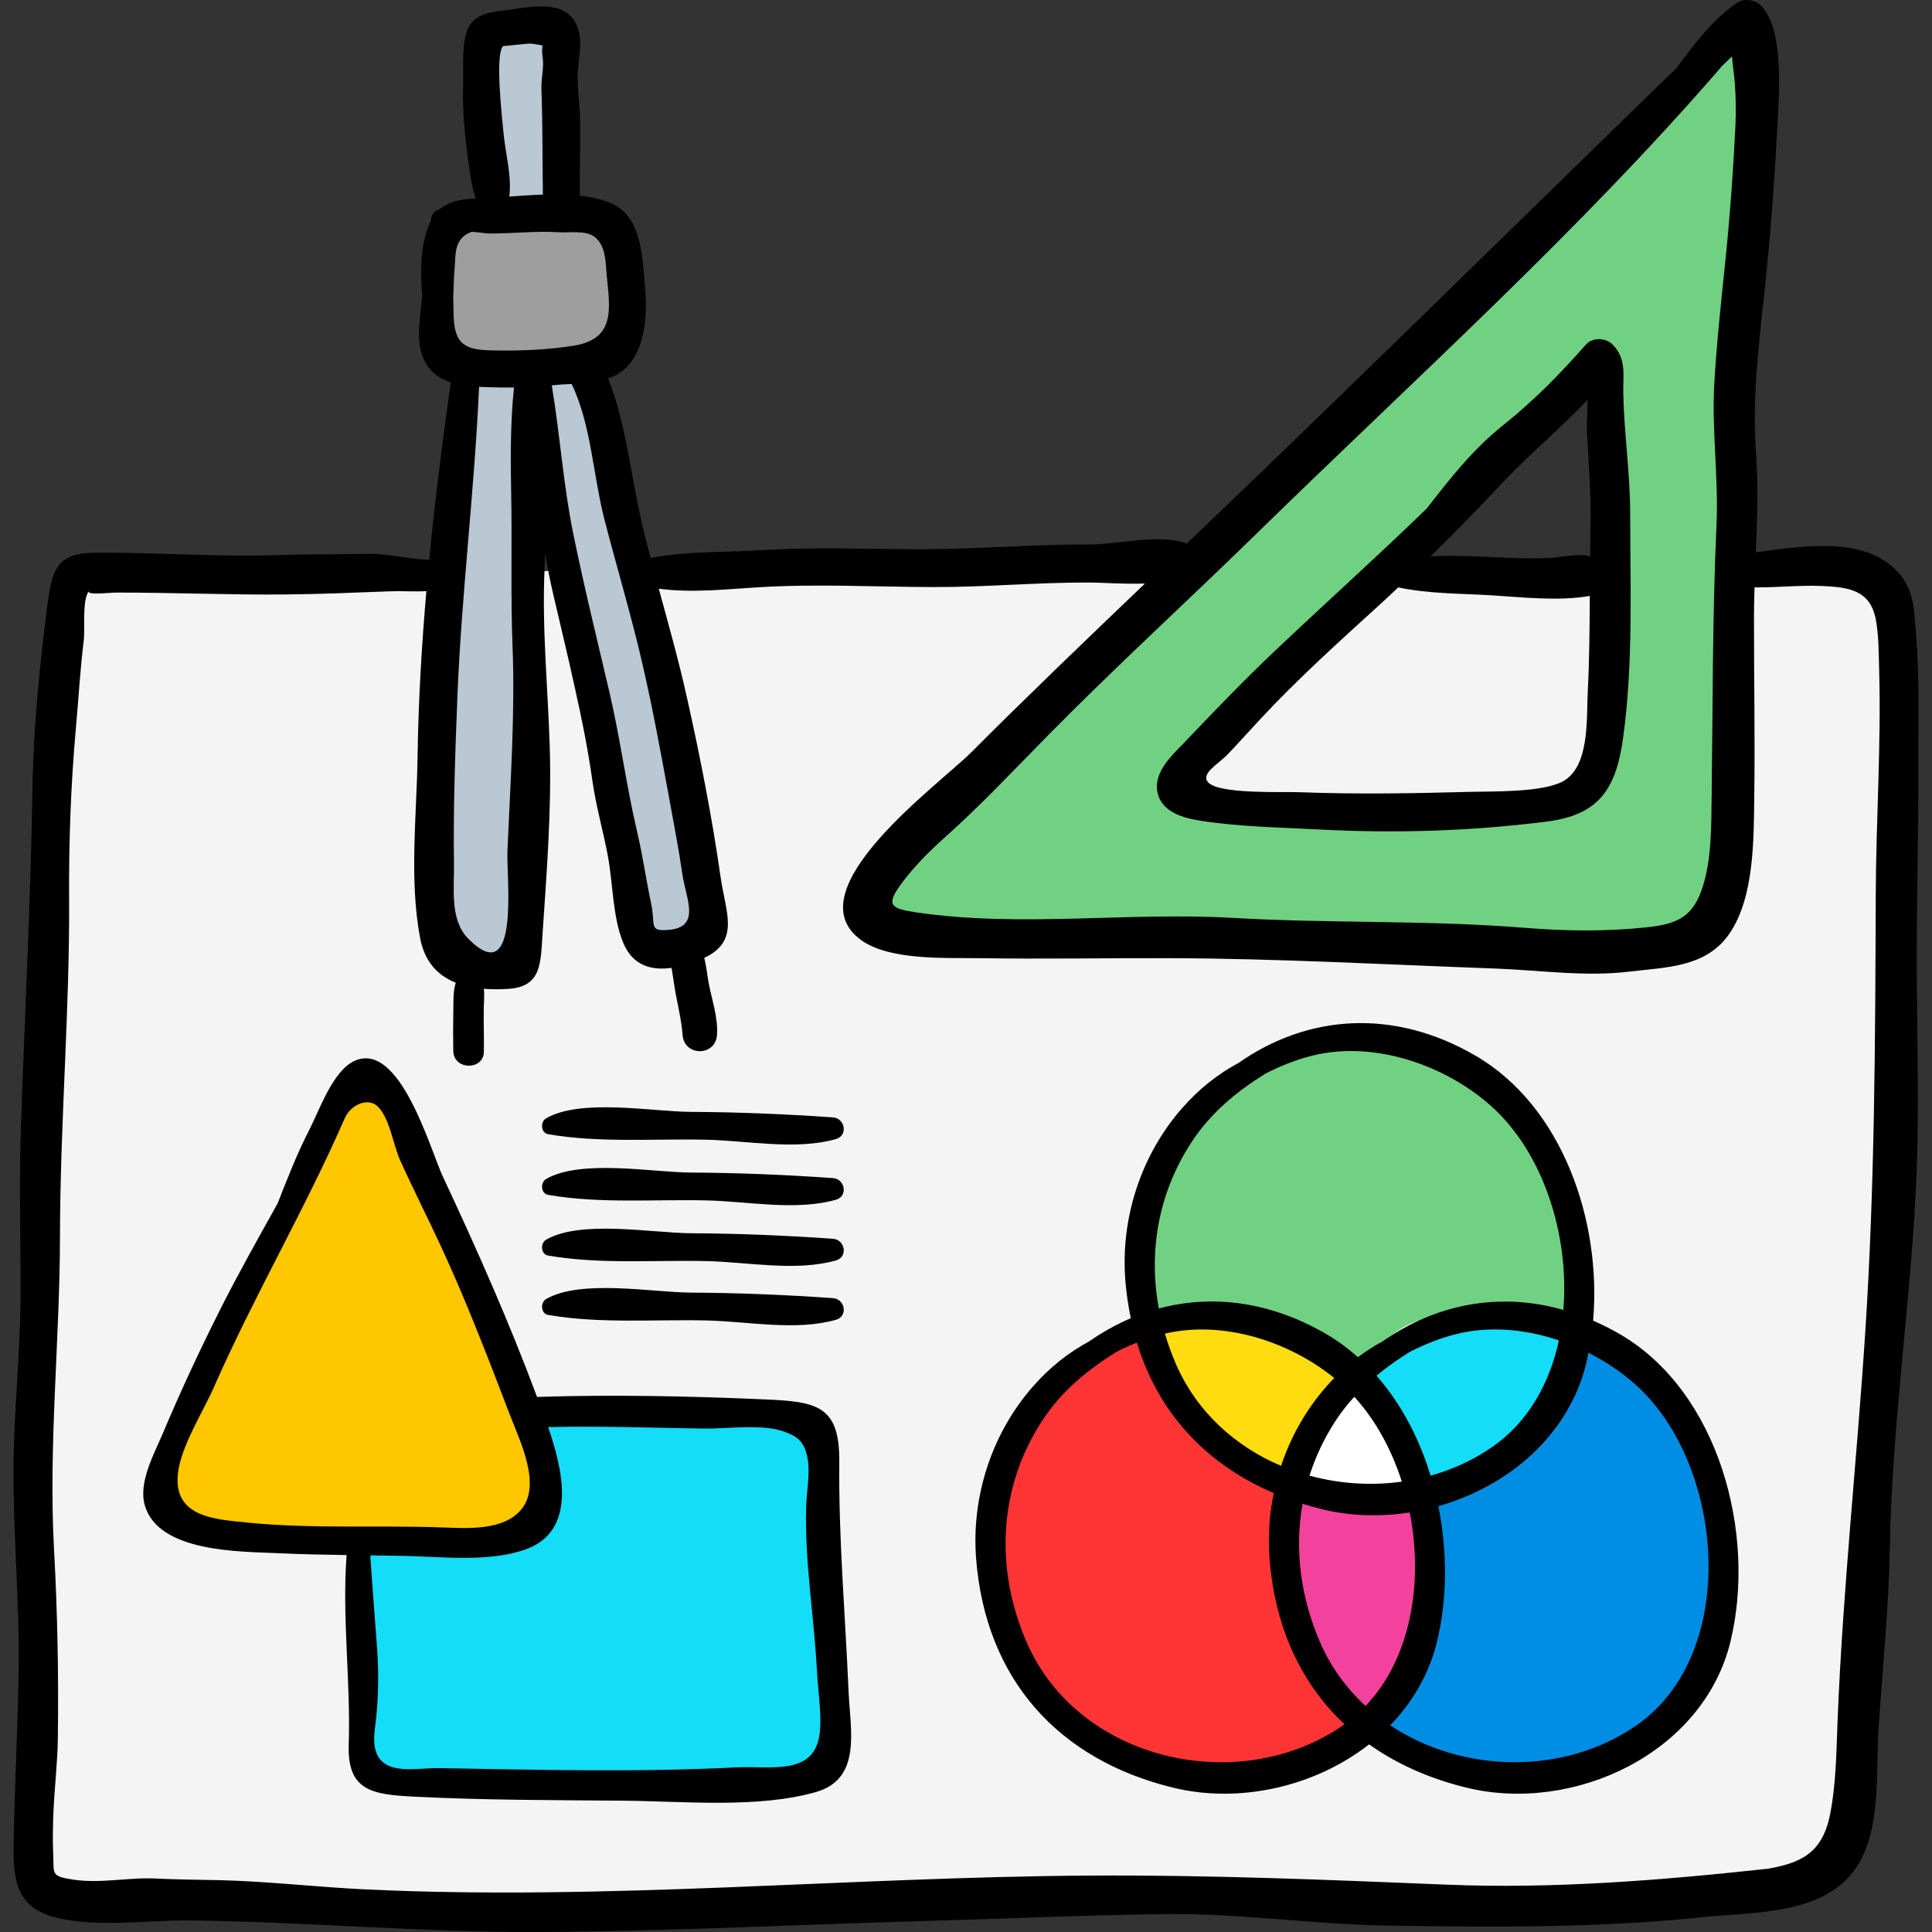
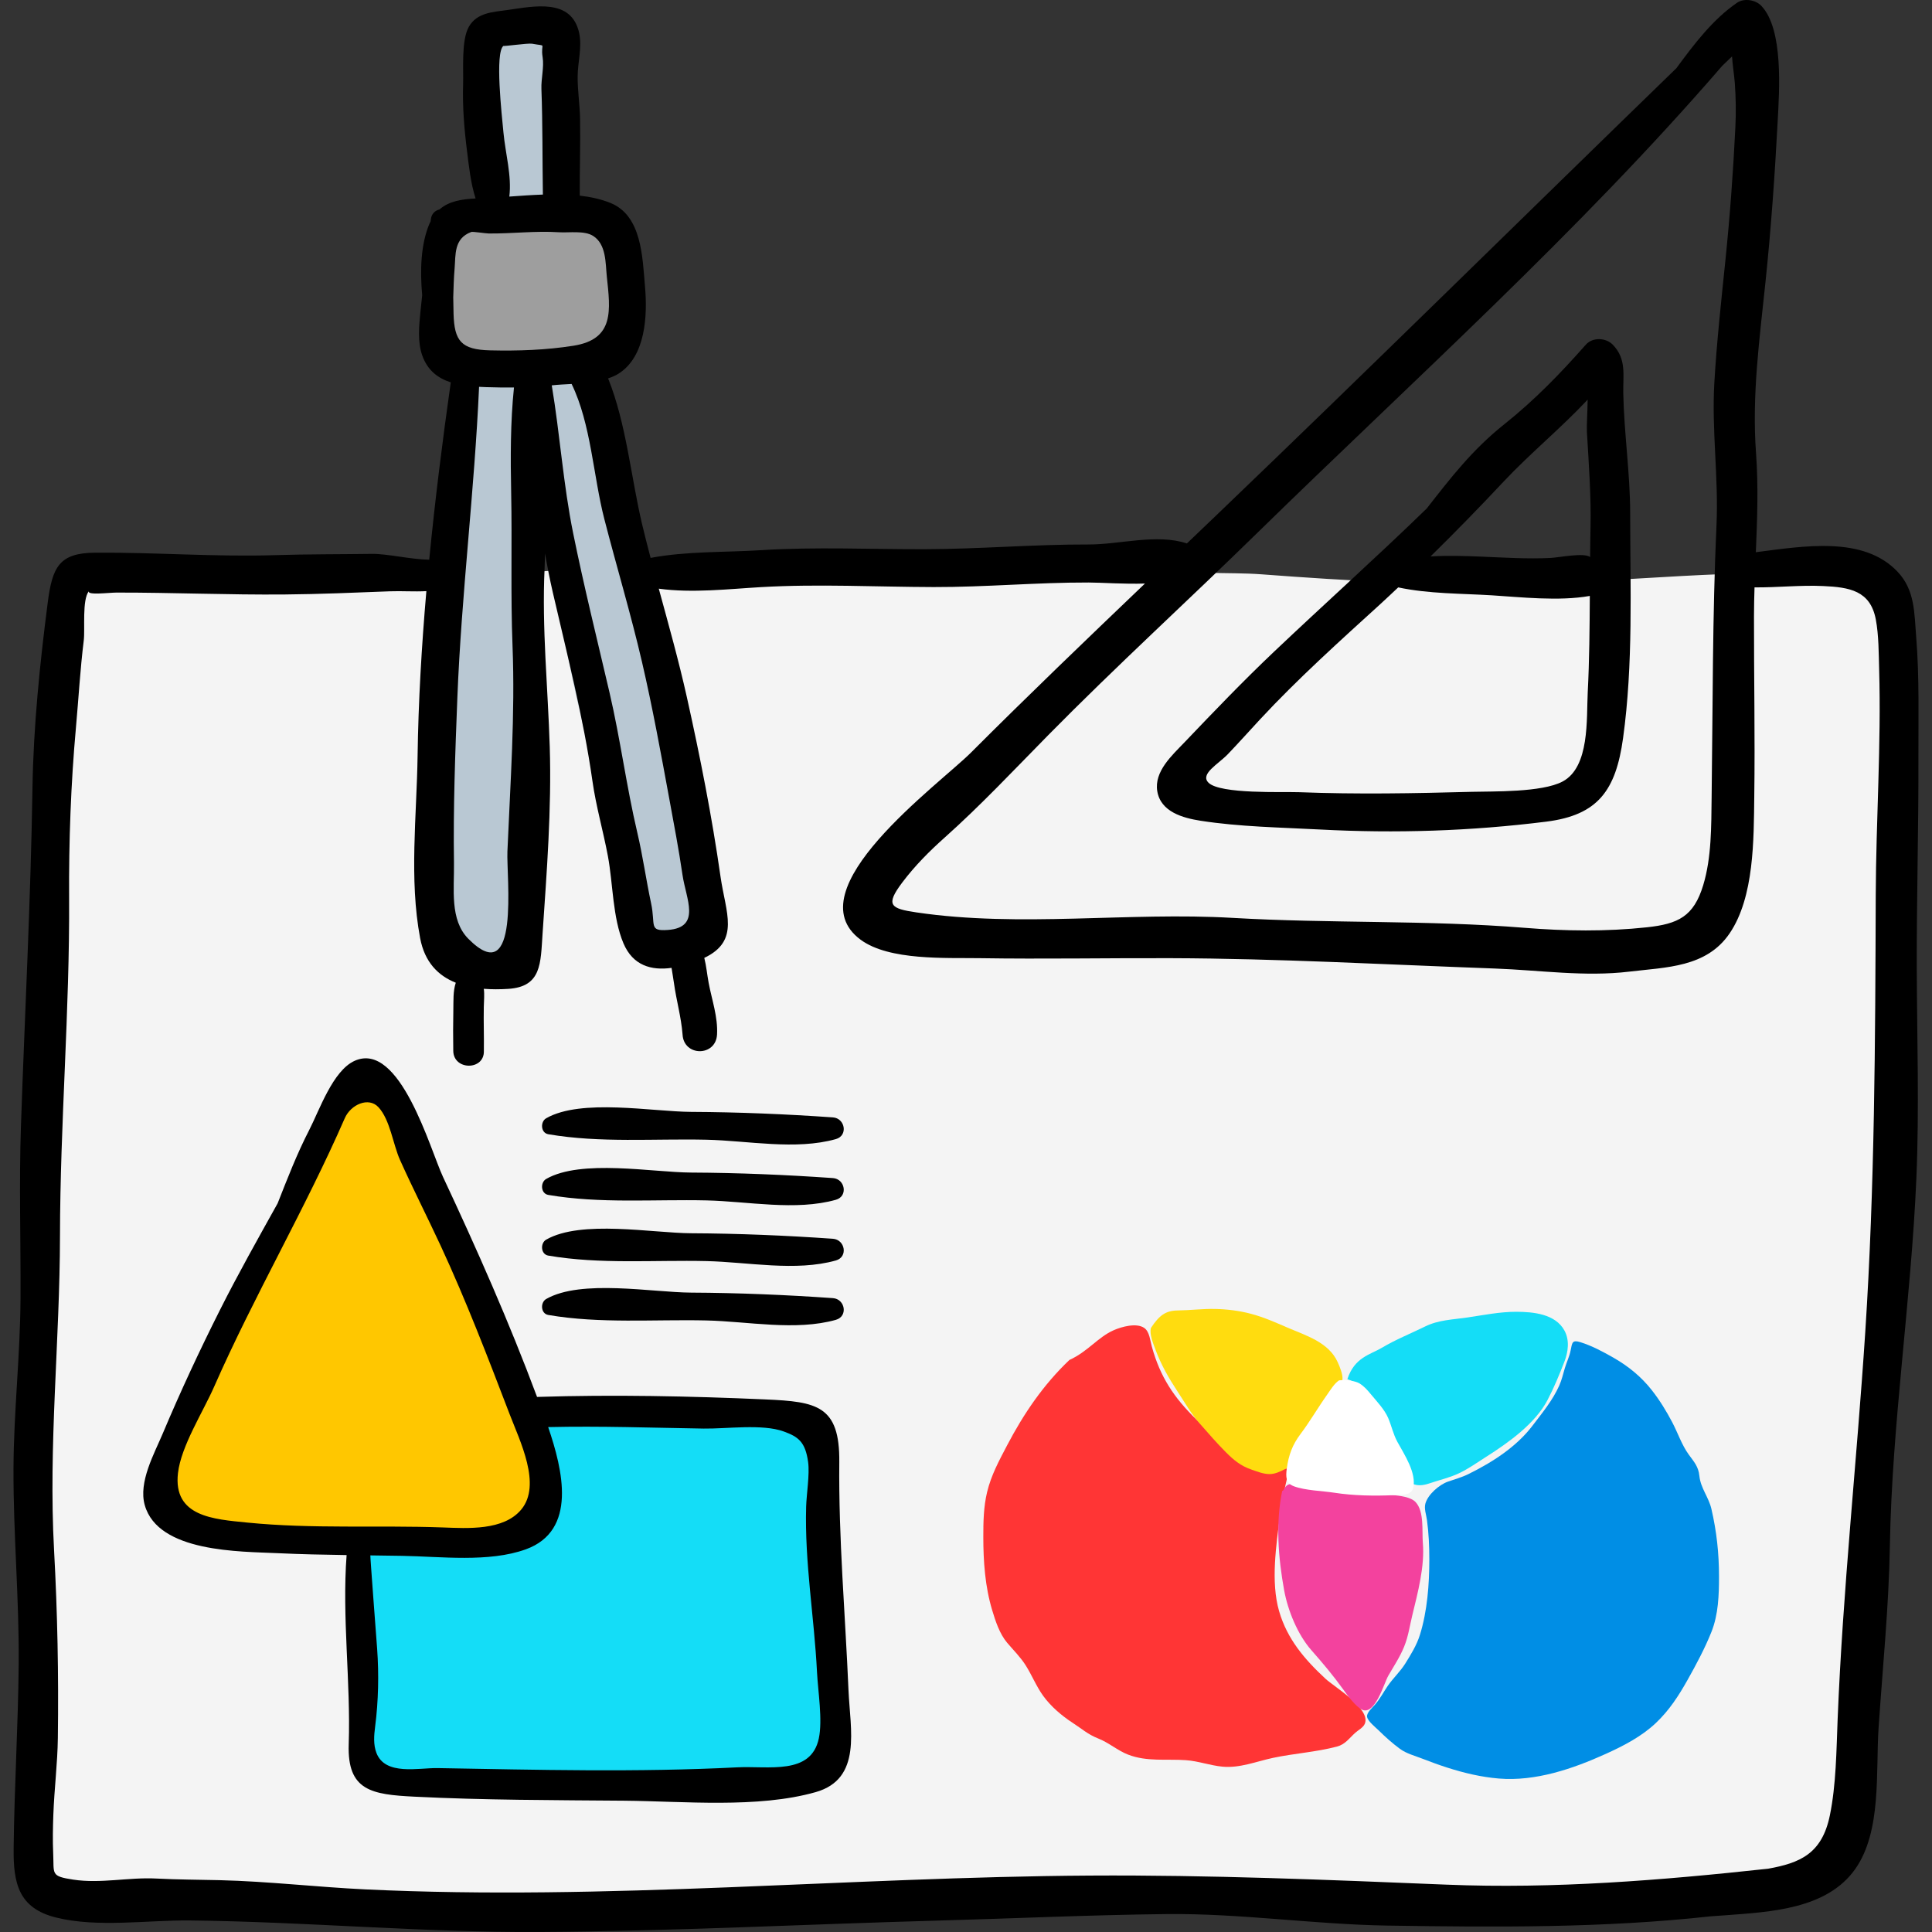
<svg xmlns="http://www.w3.org/2000/svg" version="1.1" id="Capa_1" x="0px" y="0px" viewBox="0 0 511.998 511.998" style="enable-background:new 0 0 511.998 511.998;" xml:space="preserve">
  <rect x="0" y="0" width="511.998" height="511.998" fill="#333333" stroke="none" />
  <path style="fill:#F4F4F4;" d="M19.085,153.557c-5.114,12.889-2.168,34.21-2.402,47.841c-0.322,18.767-2.552,37.331-3.588,56.062  c-1.639,29.619-2.417,58.824-2.417,88.538c0,30.372-0.021,60.683,0,91.031c0.009,12.624,0,25.247,0,37.871  c0,5.637-1.377,13.107,0.005,18.429c2.356,9.073,17.665,9.059,24.927,9.43c14.508,0.742,28.934,0.314,43.281,1.63  c11.662,1.07,23.239,0.987,34.971,1.053c30.427,0.173,60.914,2.118,91.336,0.495c26.459-1.412,52.848-4.575,79.334-5.316  c29.059-0.813,58.359,1.059,87.398,1.966c27.77,0.867,54.172,3.426,81.874-0.583c9.305-1.347,24.051-0.525,31.533-7.352  c7.399-6.751,5.322-23.933,6.351-33.303c2.128-19.383,0.752-38.97,1.67-58.418c1.046-22.151,1.791-43.942,5.067-65.916  c1.316-8.826,2.546-17.5,3.322-26.441c1.467-16.894,2.085-32.91,1.947-50.007c-0.113-13.99-0.613-27.966-0.596-41.985  c0.016-13.101,0.333-26.36-1.069-39.351c-1.161-10.761,0.054-25.899-14.181-26.875c-27.44-1.879-56.73,1.853-84.41,2.386  c-23.419,0.451-45.852-0.786-68.963-2.533c-9.525-0.72-18.834,0.389-28.138-2.301c-9.828-2.842-19.502-2.912-30.039-2.779  c-23.176,0.292-46.275,2.388-69.422,3.375c-17.982,0.767-35.944-0.536-53.876,0.346c-16.261,0.799-32.457,2.614-48.695,3.257  c-13.155,0.521-26.146-1.75-39.361-1.75C50.608,152.356,33.584,148.251,19.085,153.557z" />
  <path style="fill:#9E9E9E;" d="M118.169,61.078c0.97,13.148-9.488,31.117,6.751,36.031c10.177,3.079,23.661,4.644,33.783,1.252  c9.132-3.06,8.046-13.76,7.52-22.871c-0.534-9.269,0.177-19.545-10.362-20.417C148.368,54.452,120.269,51.095,118.169,61.078z" />
  <g>
    <path style="fill:#B9C8D3;" d="M127.777,11.236c-0.036,14.151-2.549,30.276,1.906,43.733c6.696,1.044,17.192,4.888,19.736-3.459   c4.046-13.277-0.026-31.704-0.715-45.587C141.46,5.306,129.111,4.381,127.777,11.236z" />
    <path style="fill:#B9C8D3;" d="M124.174,98.91c0.318,5.247-1.459,10.933-1.949,16.2c-0.749,8.043-0.811,15.992-1.187,24.065   c-0.589,12.635-1.391,25.225-2.291,37.799c-1.503,20.988-4.123,41.841-4.181,62.934c-0.03,11.063,3.742,22.037,17.715,18.795   c5.927-1.375,5.03-10.268,5.104-16.42c0.165-13.688,1.196-27.12,1.801-40.716c0.981-22.024-0.988-48.582,5.436-69.417   c3.033,41.373,15.214,82.128,27.128,121.629c3.857-2.417,15.922-2.709,17.855-6.222c1.806-3.283-3.534-16.542-4.212-19.72   c-2.661-12.478-4.236-25.685-8.374-37.784c-6.556-19.169-9.337-38.697-14.914-58.118c-3.149-10.967-7.036-22.805-7.395-34.15   C145.88,97.195,132.485,100.771,124.174,98.91z" />
  </g>
-   <path style="fill:#71D182;" d="M381.793,86.9c-8.201,15.275-27.534,28.532-40.209,40.194  c-14.675,13.502-28.884,27.727-43.231,41.598c-8.967,8.669-17.057,18.169-26.35,26.447c-9.232,8.224-19.433,15.334-28.086,24.209  c-2.936,3.011-15.557,16.656-13.538,21.922c0.71,1.851,8.831,5.231,10.749,5.846c6.066,1.944,14.186,1.679,20.479,1.354  c6.194-0.32,11.483,2.461,17.802,2.568c7.198,0.122,14.298-1.461,21.452-1.982c16.54-1.203,31.989-1.69,48.504-0.618  c25.204,1.636,51.375,5.347,76.502,5.269c7.801-0.024,16.111-1.267,23.083-5.135c7.888-4.377,8.749-13.848,9.854-22.434  c1.174-9.124,2.155-18.404-9.112-19.18c-15.095-1.04-29.258,2.986-44.182,5c-18.755,2.531-38.409,4.19-57.356,3.483  c-8.556-0.319-19.889-0.46-28.131-3.001c-11.574-3.569-4.832-11.483,0.67-17.003c8.946-8.974,18.145-17.678,27.475-26.252  c14.875-13.669,31.087-26.562,42.902-43.139c5.907-8.288,8.952-15.54,17.401-21.973c4.643-3.535,13.56-9.433,16.706-1.032  c2.013,5.377,0.455,14.028,0.455,19.731c0,7.006,0.29,14.094-0.051,21.086c-0.662,13.564,0.165,27.225,0.051,40.926  c-0.097,11.649-3.792,45.896,16.811,43.152c20.008-2.664,16.065-43.615,16.784-57.006c1.066-19.846,3.388-39.126,2.404-58.976  c-0.813-16.401,0.156-34.44,1.526-50.829c0.73-8.732,1.84-17.129,2.108-25.903c0.213-6.993,2.364-14.643,1.232-21.627  c-2.864-17.672-28.5,17.972-33.199,21.67C414.24,50.261,400.528,69.859,381.793,86.9z" />
  <path style="fill:#FFC700;" d="M92.242,287.79c-0.926,1.552-1.44,3.594-2.099,5.282c-1.516,3.88-3.265,7.718-5.253,11.382  c-3.574,6.584-7.542,12.861-11.351,19.293c-3.11,5.252-5.261,11.13-7.985,16.588c-2.794,5.598-5.717,11.077-8.596,16.623  c-2.516,4.847-5.588,9.361-7.619,14.454c-1.736,4.352-3.699,8.959-4.812,13.523c-1.396,5.725-4.582,12.967-0.236,18.231  c1.165,1.412,2.914,1.451,4.58,1.863c3.07,0.758,5.839,1.417,8.994,1.659c5.631,0.432,11.277,1.101,16.811,2.252  c5.71,1.187,11.421,2.632,17.255,2.89c2.902,0.128,5.828,0.512,8.734,0.245c3.246-0.298,6.286-0.878,9.578-0.879  c4.846-0.001,9.508-0.683,14.325-0.909c2.052-0.096,4.052-0.064,6.084-0.473c2.597-0.522,4.866-1.628,7.366-2.413  c5.089-1.598,5.194-5.998,4.668-10.907c-0.794-7.415-4.235-13.638-6.451-20.675c-2.842-9.023-6.995-17.545-10.559-26.295  c-3.539-8.692-6.291-17.624-9.65-26.356c-2.67-6.941-4.726-14.121-7.911-20.848C106.802,299.54,99.324,278.539,92.242,287.79z" />
  <path style="fill:#14DDF7;" d="M94.344,429.21c-0.026,6.814-0.601,13.623-0.601,20.465c0,4.997-0.964,10.237,0.184,15.156  c0.424,1.82,0.805,4.309,2.061,5.783c1.07,1.257,3.172,1.755,4.694,2.282c3.364,1.165,6.987,0.923,10.491,1.314  c4.051,0.451,8.221,0.206,12.296,0.346c28.326,0.972,57.018,3.029,85.139-1.076c3.6-0.525,8.014-0.276,9.307-4.308  c1.962-6.116,0.24-13.3-0.048-19.542c-0.816-17.681-1.12-35.389-0.706-53.102c0.117-4.992,0.078-12.705-4.545-15.667  c-2.455-1.573-6.04-2.425-8.858-3.039c-4.14-0.903-8.8-1.287-13.035-1.311c-4.397-0.025-8.971,0.122-13.339-0.442  c-4.455-0.576-9.164-1.247-13.667-1.042c-4.475,0.204-8.984,0.479-13.462,0.593c-1.464,0.037-2.92,0.003-4.373-0.156  c-1.036-0.113-3.073-0.753-4.051-0.217c-0.851,0.466-0.726,0.358-0.786,1.272c-0.06,0.908,1.021,2.045,1.395,2.816  c0.628,1.293,0.809,2.418,1,3.837c0.634,4.699,1.748,9.38,1.954,14.125c0.089,2.04,0.055,4.198-1.904,5.348  c-1.102,0.647-2.492,0.712-3.661,1.378c-1.589,0.905-2.791,1.187-4.598,1.463c-3.647,0.558-7.313,0.506-10.945,1.13  c-4.781,0.821-9.644,1.228-14.488,1.273c-4.038,0.037-8.249-0.152-12.167,0.875c-2.736,0.718-2.21,3.64-2.97,6.197  c-0.526,1.766-0.002,3.603,0.105,5.402C94.937,423.271,95.013,426.478,94.344,429.21z" />
  <path style="fill:#FF3535;" d="M283.405,360.401c-6.899,6.561-12.116,14.24-16.514,22.629c-2.134,4.071-4.229,7.917-5.304,12.406  c-0.928,3.876-1.001,7.824-1.001,11.801c0,6.553,0.459,13.202,2.359,19.507c0.876,2.905,1.961,6.226,3.94,8.578  c1.679,1.996,3.515,3.77,4.934,6.015c1.651,2.613,2.82,5.571,4.638,8.086c2.006,2.777,4.94,5.293,7.823,7.155  c2.372,1.531,4.017,3.066,6.772,4.144c2.783,1.089,5.113,3.185,7.885,4.261c5.013,1.946,10.141,1.108,15.347,1.479  c3.291,0.234,6.388,1.404,9.652,1.716c4.643,0.444,9.003-1.389,13.467-2.335c5.608-1.187,11.366-1.521,16.922-2.991  c2.157-0.57,3.226-2.201,4.816-3.637c0.785-0.71,2.119-1.387,2.54-2.381c1.693-3.995-8.079-9.782-10.427-11.96  c-5.544-5.142-10.149-10.53-12.279-17.899c-2.275-7.871-0.727-17.499,0.228-25.494c0.405-3.389,1.162-6.538,1.901-9.857  c0.439-1.971,0.4-2.268-1.251-3.254c-3.01-1.797-6.714-2.465-9.863-3.943c-2.164-1.016-4.551-1.515-6.567-2.806  c-2.465-1.577-4.3-3.411-6.369-5.431c-5.951-5.812-9.597-11.277-11.823-19.381c-0.436-1.586-0.598-3.884-1.959-4.864  c-2.06-1.483-6.078-0.333-8.134,0.574C290.929,354.376,288.3,358.179,283.405,360.401z" />
-   <path style="fill:#71D182;" d="M317.284,292.393c-4.803,4.402-7.51,10.683-10.441,16.371c-2.837,5.506-4.945,11.155-5.923,17.261  c-0.804,5.017-0.608,9.647-0.447,14.675c0.078,2.418-0.681,6.639,2.399,7.43c3.878,0.997,7.82,0.127,11.709-0.164  c4.974-0.371,9.778,0.386,14.646,1.141c3.401,0.527,6.341,1.985,9.634,2.891c4.622,1.272,9.339,5.677,13.169,8.579  c1.557,1.179,3.583,4.563,5.785,3.432c1.355-0.696,2.614-2.853,3.663-3.973c2.308-2.466,5.057-4.414,7.701-6.484  c3.954-3.096,7.693-4.079,12.587-4.75c4.812-0.659,9.716-1.313,14.572-1.312c3.88,0.001,8.092,0.289,11.684,1.868  c1.871,0.822,3.275,1.971,5.343,2.301c3.343,0.534,3.471-2.988,3.731-5.77c0.703-7.536,0.485-15.412-1.468-22.748  c-2.264-8.505-5.207-17.061-9.432-24.786c-1.793-3.278-3.822-6.388-6.259-9.227c-0.967-1.126-2.117-1.932-3.171-2.963  c-1.194-1.168-2.092-2.688-3.43-3.706c-3.562-2.711-8.44-4.187-12.64-5.498c-4.731-1.476-9.68-2.859-14.649-3.188  c-9.71-0.643-19.573,0.659-28.634,4.209c-3.544,1.389-7.523,3.257-10.635,5.46c-2.113,1.495-3.75,3.567-5.735,5.233  C319.941,289.6,318.766,291.134,317.284,292.393z" />
  <path style="fill:#008EE5;" d="M383.706,392.652c-2.3,0.808-5.29,3.397-5.962,5.8c-0.38,1.358,0.223,2.965,0.412,4.349  c0.472,3.462,0.631,6.958,0.631,10.45c-0.001,6.544-0.531,13.727-2.5,20.018c-0.85,2.716-2.36,5.151-3.854,7.554  c-1.345,2.163-3.239,3.88-4.668,5.961c-1.157,1.686-2.051,3.45-3.415,5.001c-0.639,0.728-2.247,2.137-2.059,3.192  c0.214,1.201,2.234,2.771,3.034,3.558c1.807,1.779,3.637,3.423,5.681,4.931c1.684,1.242,4.032,1.859,5.974,2.615  c2.173,0.846,4.366,1.646,6.587,2.359c4.433,1.422,8.994,2.501,13.642,2.886c9.709,0.804,19.586-2.569,28.289-6.51  c4.755-2.153,9.525-4.608,13.348-8.232c3.537-3.353,6.026-7.207,8.4-11.434c2.282-4.064,4.58-8.361,6.305-12.689  c1.84-4.618,2.002-9.756,2.002-14.666c0-6.155-0.624-11.931-2.012-17.914c-0.723-3.116-2.863-5.52-3.186-8.738  c-0.25-2.495-1.409-3.725-2.811-5.653c-1.859-2.556-2.899-5.75-4.367-8.542c-1.568-2.982-3.331-5.868-5.414-8.521  c-2.794-3.558-6.166-6.32-10.078-8.566c-2.78-1.596-5.776-3.203-8.842-4.162c-2.227-0.697-2.191,0.117-2.618,2.222  c-0.33,1.627-1.065,3.1-1.536,4.683c-0.463,1.556-0.808,3.109-1.476,4.6c-1.757,3.924-4.503,7.223-7.082,10.616  c-4.296,5.651-10.687,9.716-16.971,12.821C387.4,391.508,385.544,392.006,383.706,392.652z" />
  <path style="fill:#FFDC0F;" d="M305.023,351.894c-0.499,1.622,0.63,4.26,1.191,5.774c1.487,4.008,3.475,7.48,5.814,11.035  c1.927,2.929,3.581,5.895,5.908,8.54c2.307,2.623,4.535,5.211,7.005,7.682c2.036,2.036,3.902,3.564,6.697,4.524  c1.555,0.534,3.162,1.197,4.834,1.195c1.429-0.002,2.719-0.64,3.967-1.265c0.867-0.435,2.115-0.721,2.878-1.315  c0.907-0.706,1.138-2.185,1.484-3.213c0.5-1.484,0.982-2.977,1.627-4.406c1.884-4.168,4.998-7.356,7.469-11.126  c0.761-1.162,1.801-2.389,1.878-3.839c0.072-1.344-0.72-3.263-1.261-4.466c-2.415-5.367-8.496-7.093-13.409-9.223  c-3.228-1.399-6.28-2.753-9.693-3.649c-3.063-0.803-6.247-1.191-9.411-1.257c-3.328-0.07-6.602,0.355-9.913,0.4  C308.924,347.329,307.227,348.563,305.023,351.894z" />
  <path style="fill:#14DDF7;" d="M357.068,365.506c4.751,1.444,6.707,6.607,9.007,10.626c2.482,4.335,3.839,9.111,5.589,13.739  c1.283,3.393,3.593,4.443,7.05,3.267c2.607-0.888,5.438-1.525,7.922-2.703c2.537-1.203,4.862-2.875,7.228-4.377  c5.85-3.714,12.978-8.777,16.248-15.04c1.705-3.265,3.124-6.705,4.455-10.124c1.033-2.653,1.418-5.714,0.037-8.265  c-2.394-4.424-8.232-4.98-12.751-4.994c-4.357-0.013-8.683,0.875-12.986,1.51c-3.874,0.571-7.628,0.626-11.193,2.381  c-3.855,1.898-7.791,3.455-11.475,5.653C363.197,358.97,358.931,359.691,357.068,365.506z" />
  <path style="fill:#F3429E;" d="M339.803,395.081c-1.8,8.538-1.037,17.854,0.507,26.349c0.973,5.353,3.577,11.761,7.228,15.901  c2.995,3.394,5.825,6.761,8.474,10.446c1.089,1.515,3.219,4.46,4.928,5.292c3.426,1.666,5.871-7.085,6.953-8.958  c1.512-2.618,3.073-4.923,4.223-7.747c1.095-2.69,1.462-5.429,2.144-8.246c1.466-6.054,3.339-13,2.806-19.256  c-0.262-3.078,0.413-8.262-1.906-10.78c-1.303-1.416-4.336-1.696-6.086-1.879c-4.264-0.446-8.54-0.792-12.799-1.271  c-3.391-0.382-6.765-1.479-10.168-1.5c-1.291-0.008-2.877-0.393-4.137-0.157C340.241,393.597,340.349,395.165,339.803,395.081z" />
  <path style="fill:#FFFFFF;" d="M354.866,365.806c-1.282,0.848-2.271,2.535-3.189,3.83c-2.42,3.413-4.513,7.053-7.034,10.4  c-2.159,2.867-3.15,5.597-3.633,9.141c-0.303,2.223-0.258,3.895,1.885,4.698c3.013,1.129,7.498,1.214,10.719,1.712  c5.111,0.791,10.597,0.878,15.804,0.644c1.867-0.084,4.556,0.13,5.068-1.837c1.031-3.958-2.396-9.041-4.163-12.285  c-1.121-2.058-1.547-4.24-2.443-6.331c-0.978-2.281-3.059-4.437-4.633-6.343c-0.911-1.103-1.795-2.124-3.057-2.867  C359.336,366.064,356.996,365.549,354.866,365.806z" />
  <path d="M222.421,387.459c0.149-14.983-5.979-15.999-19.518-16.597c-20.124-0.889-40.359-1.303-60.483-0.668  c-0.033,0.001-0.059,0.01-0.091,0.012c-7.398-19.844-15.961-39.178-24.943-58.347c-3.346-7.142-11.379-36.086-23.381-30.743  c-5.786,2.576-9.372,13.132-12.062,18.35c-3.244,6.29-5.775,12.854-8.363,19.423c-5.24,9.409-10.528,18.799-15.327,28.343  c-5.39,10.717-10.471,21.628-15.13,32.687c-2.24,5.32-6.478,12.858-4.763,18.938c3.557,12.611,25.339,12.28,35.275,12.75  c6.07,0.287,12.145,0.412,18.221,0.5c-1.245,16.519,1.113,33.596,0.559,50.134c-0.413,12.35,6.11,13.323,17.42,13.893  c18.425,0.928,37.035,0.913,55.495,1.066c15.848,0.133,35.486,2.078,50.825-2.27c12.379-3.509,9.152-16.541,8.707-27.002  C223.997,427.595,222.218,407.849,222.421,387.459z M65.526,403.495c-8.902-0.89-19.697-1.533-18.361-13.125  c0.82-7.117,6.628-16.164,9.587-22.892c10.58-24.058,24.1-47.056,34.617-71.145c1.575-3.606,6.305-5.739,8.92-2.92  c3.103,3.345,3.863,9.855,5.714,13.98c3.423,7.626,7.223,15.077,10.741,22.659c6.775,14.595,12.566,29.721,18.322,44.745  c2.716,7.09,8.519,18.674,3.083,25.227c-4.695,5.659-14.238,4.999-20.797,4.763C100.1,404.167,82.725,405.214,65.526,403.495z   M216.992,460.717c-2.089,9.796-13.295,7.22-21.628,7.645c-26.406,1.346-52.99,0.659-79.427,0.199  c-4.985-0.086-13.833,2.069-16.176-4.009c-0.853-2.212-0.647-4.677-0.342-7.028c0.864-6.668,1.01-13.813,0.53-20.533  c-0.147-2.06-1.887-24.798-1.802-24.797c2.827,0.035,5.653,0.071,8.48,0.119c10.169,0.174,22.922,1.813,32.705-1.724  c13.734-4.966,9.808-21.078,5.937-32.398c13.775-0.314,27.431,0.178,41.221,0.395c6.052,0.095,15.526-1.303,21.22,0.772  c3.79,1.381,5.714,2.7,6.451,8.102c0.445,3.261-0.433,8.513-0.524,11.817c-0.414,14.876,2.135,29.105,2.88,43.864  C216.775,448.258,218.037,455.823,216.992,460.717z" />
  <path d="M145.3,300.581c13.728,2.355,28.07,1.139,41.931,1.454c10.996,0.25,23.624,2.832,34.282-0.165  c3.288-0.925,2.446-5.526-0.778-5.751c-12.482-0.874-25.042-1.399-37.555-1.46c-10.281-0.05-29.168-3.615-38.433,1.689  C143.138,297.269,143.277,300.234,145.3,300.581z" />
  <path d="M145.3,316.663c13.728,2.355,28.07,1.139,41.931,1.454c10.996,0.25,23.624,2.832,34.282-0.165  c3.288-0.924,2.446-5.525-0.778-5.751c-12.482-0.874-25.042-1.399-37.555-1.46c-10.281-0.051-29.168-3.615-38.433,1.689  C143.138,313.351,143.277,316.316,145.3,316.663z" />
  <path d="M145.3,332.746c13.728,2.354,28.07,1.139,41.931,1.454c10.996,0.25,23.624,2.832,34.282-0.165  c3.288-0.924,2.446-5.526-0.778-5.751c-12.482-0.874-25.042-1.399-37.555-1.46c-10.281-0.051-29.168-3.615-38.433,1.689  C143.138,329.434,143.277,332.399,145.3,332.746z" />
  <path d="M145.3,348.479c13.728,2.354,28.07,1.139,41.931,1.454c10.996,0.25,23.624,2.832,34.282-0.165  c3.288-0.925,2.446-5.526-0.778-5.751c-12.482-0.874-25.042-1.399-37.555-1.46c-10.281-0.051-29.168-3.615-38.433,1.689  C143.138,345.167,143.277,348.132,145.3,348.479z" />
-   <path d="M429.228,353.529c-2.339-1.359-4.687-2.516-7.037-3.544c2.289-26.424-8.152-56.846-31.179-70.227  c-21.926-12.742-44.656-10.758-62.794,1.93c-5.376,2.899-10.323,6.717-14.967,12.008c-10.936,12.461-16.338,29.275-15.02,45.708  c0.276,3.444,0.784,6.742,1.443,9.937c-3.811,1.624-7.493,3.665-10.999,6.118c-5.376,2.9-10.323,6.717-14.966,12.008  c-10.937,12.461-16.338,29.275-15.021,45.708c2.545,31.76,21.65,53.126,52.217,60.579c17.611,4.294,37.596-0.269,51.917-11.481  c7.311,5.193,15.967,9.073,25.842,11.481c28.306,6.901,62.755-9.065,69.939-38.778C465.476,406.55,455.605,368.858,429.228,353.529z   M315.572,302.982c5.246-8.125,12.187-13.722,19.828-18.497c3.937-1.993,8.02-3.643,12.271-4.707  c16.421-4.112,35.321,2.406,47.624,13.459c13.607,12.223,20.679,34.001,19.002,53.9c-17.037-4.868-33.827-1.498-47.863,8.322  c-2.265,1.222-4.449,2.619-6.572,4.207c-2.59-2.297-5.37-4.38-8.394-6.137c-14.987-8.71-30.348-10.531-44.362-6.765  C304.32,331.763,306.92,316.379,315.572,302.982z M361.881,452.093c-5.032-4.634-9.202-10.291-12.076-16.937  c-5.133-11.867-6.781-24.512-4.614-36.64c1.715,0.533,3.462,1.027,5.257,1.465c7.492,1.827,15.413,2.036,23.147,0.828  C377.241,419.312,373.938,439.465,361.881,452.093z M347.031,391.059c1.57-4.936,3.805-9.737,6.755-14.306  c1.558-2.413,3.28-4.58,5.111-6.592c5.603,6.116,9.872,13.943,12.601,22.487C363.331,393.789,354.946,393.224,347.031,391.059z   M339.492,388.462c-12.1-5.131-22.376-14.3-27.902-27.077c-1.133-2.619-2.081-5.278-2.872-7.959  c15.35-3.594,32.745,1.956,44.875,11.754c-0.715,0.733-1.426,1.487-2.126,2.286C346.086,373.598,342.052,380.786,339.492,388.462z   M364.778,364.566c2.791-2.308,5.752-4.382,8.836-6.309c3.937-1.993,8.02-3.643,12.271-4.707c8.834-2.212,18.378-1.327,27.234,1.664  c-2.468,11.446-8.173,21.659-17.598,28.202c-5.046,3.503-10.603,6.034-16.393,7.654  C376.119,381.226,371.353,372.017,364.778,364.566z M355.977,457.187c-27.55,19.125-70.262,9.572-83.931-22.031  c-8.333-19.266-7.521-40.59,3.982-58.403c5.246-8.125,12.187-13.722,19.827-18.497c1.777-0.9,3.589-1.717,5.428-2.454  c5.636,18.563,18.248,32.184,36.276,39.878c-1.183,5.738-1.582,11.638-1.113,17.493c1.463,18.253,8.42,33.05,19.854,43.769  C356.19,457.021,356.089,457.11,355.977,457.187z M433.736,457.187c-19.402,13.469-46.312,12.697-65.313,0.035  c5.902-6.1,10.326-13.584,12.421-22.247c2.697-11.154,2.777-23.726,0.332-35.823c18.457-5.23,34.558-18.699,39.212-37.948  c0.216-0.89,0.365-1.813,0.548-2.72c4.617,2.332,8.895,5.219,12.575,8.525C457.115,388.213,461.112,438.183,433.736,457.187z" />
  <path d="M318.155,217.504c10.32,1.612,21.16,1.769,31.59,2.32c20.126,1.064,39.976,0.434,60.012-2.077  c13.717-1.72,18.451-8.258,20.372-22.14c2.714-19.624,1.902-39.901,1.881-59.629c-0.01-10.543-1.605-21.121-1.825-31.66  c-0.104-4.933,0.925-9.151-2.791-12.98c-1.813-1.867-5.341-2.023-7.13,0c-6.827,7.72-13.517,14.639-21.633,21.11  c-8.499,6.774-14.212,14.221-20.541,22.317c-13.257,12.876-27.015,25.202-40.428,37.913c-8.203,7.774-15.998,15.913-23.803,24.092  c-3.231,3.386-8.04,7.664-7.169,12.916C307.597,215.158,313.473,216.772,318.155,217.504z M398.391,127.711  c7.066-7.541,15.266-14.222,22.347-21.798c-0.031,3.433-0.29,6.906-0.191,8.591c0.487,8.349,1.141,16.935,0.955,25.293  c-0.058,2.613-0.08,5.214-0.105,7.817c-1.65-1.227-8.201,0.133-10.478,0.247c-6.121,0.305-12.19-0.098-18.266-0.345  c-4.411-0.18-9.011-0.336-13.549-0.054C385.675,141.013,392.107,134.416,398.391,127.711z M325.379,199.877  c2.897-3.02,5.679-6.149,8.526-9.215c10.039-10.81,21.122-20.758,32.026-30.69c1.553-1.415,3.076-2.869,4.612-4.306  c8.07,1.722,16.774,1.605,24.826,2.101c7.327,0.451,17.798,1.635,25.945,0.158c-0.046,8.507-0.112,17.003-0.551,25.571  c-0.355,6.939,0.578,19.779-6.67,23.619c-5.501,2.915-18.441,2.574-24.009,2.724c-15.423,0.415-30.391,0.693-45.848,0.1  c-4.173-0.16-20.893,0.566-23.981-2.524C317.944,205.104,322.852,202.513,325.379,199.877z" />
  <path d="M507.812,168.856c-0.516-6.437-0.306-12.41-4.901-17.303c-9.009-9.592-24.813-6.842-37.595-5.212  c0.364-8.743,0.697-17.459,0.044-26.337c-1.121-15.263,0.947-30.237,2.525-45.412c1.464-14.068,2.463-28.216,3.21-42.339  c0.432-8.174,1.603-24.42-4.309-30.692c-1.517-1.61-4.56-2.123-6.447-0.832c-6.341,4.338-11.308,10.842-16.081,17.344  c-40.623,39.419-80.935,79.206-121.811,118.381c-2.637,2.528-5.277,5.047-7.917,7.569c-0.019-0.007-0.031-0.018-0.05-0.025  c-7.956-2.617-17.823,0.317-26,0.294c-14.51-0.043-28.873,1.212-43.381,1.252c-14.388,0.039-29.009-0.656-43.362,0.255  c-9.547,0.606-19.825,0.242-29.322,2.049c-0.782-2.995-1.565-5.991-2.275-9.006c-2.912-12.346-4.189-26.676-8.988-38.563  c0.976-0.332,1.913-0.717,2.738-1.237c7.255-4.567,7.717-15.493,7.04-23.12c-0.683-7.687-0.809-18.738-9.125-22.127  c-2.526-1.029-5.293-1.618-8.166-1.952c-0.045-6.774,0.206-13.575,0.083-20.38c-0.068-3.779-0.674-7.466-0.64-11.257  c0.033-3.728,1.209-7.761,0.402-11.46c-2.026-9.282-11.907-7.101-18.987-6.098c-3.788,0.537-8.075,0.646-10.245,4.437  c-2.031,3.548-1.398,11.251-1.523,15.177c-0.192,6.069,0.303,12.009,1.067,18.027c0.473,3.722,0.942,8.338,2.243,12.305  c-3.589,0.193-7.023,0.669-9.571,2.911c-1.098,0.254-2.098,1.1-2.285,2.568c-0.025,0.199-0.046,0.397-0.072,0.596  c-0.101,0.206-0.209,0.398-0.304,0.619c-2.278,5.352-2.532,12.269-1.926,18.957c-0.149,1.443-0.314,2.885-0.456,4.328  c-0.367,3.702-0.802,7.998,0.463,11.6c1.412,4.019,4.21,6.072,7.569,7.157c-2.203,15.534-4.179,31.247-5.711,46.999  c-4.846-0.07-11.153-1.599-15.154-1.545c-8.5,0.115-17.083,0.066-25.57,0.333c-15.939,0.502-31.824-0.764-47.813-0.651  c-9.562,0.068-11.349,3.826-12.566,13.265c-2.08,16.12-3.784,32.795-4.036,49.048c-0.465,29.934-2.043,59.834-3.061,89.775  c-0.516,15.166-0.028,30.399-0.109,45.575c-0.08,15.017-1.793,29.934-1.862,44.932c-0.08,17.322,1.522,34.524,1.377,51.841  c-0.138,16.362-1.159,32.643-1.338,48.983c-0.101,9.225,1.322,15.787,11.186,18.264c10.973,2.756,24.307,0.671,35.496,0.792  c30.919,0.335,61.66,3.222,92.662,3.049c35.124-0.196,70.307-2.04,105.43-3.01c20.258-0.56,40.509-1.507,60.773-1.73  c19.582-0.216,39.079,2.753,58.613,3.051c28.613,0.436,57.237,0.675,85.586-2.458c1.324-0.091,2.65-0.18,3.965-0.28  c11.807-0.897,26.83-1.575,34.354-12.288c7.025-10.003,5.389-25.825,6.155-37.248c1.077-16.084,2.723-32.201,2.999-48.355  c0.554-32.46,5.641-64.98,7.026-97.487c0.782-18.364,0.157-37.154,0.104-55.585c-0.052-18.506,0.488-36.999,0.435-55.493  C508.365,190.323,508.676,179.613,507.812,168.856z M332.997,141.416c41.509-40.604,85.371-79.922,123.396-123.953  c0.865-0.846,1.731-1.685,2.608-2.509c0.154,2.398,0.593,5.001,0.741,7.077c0.285,3.999,0.341,7.677,0.145,11.711  c-0.574,11.833-1.449,23.667-2.659,35.453c-1.104,10.762-2.286,21.459-2.913,32.252c-0.735,12.634,1.149,25.07,0.573,37.698  c-1.096,24.033-0.969,48.026-1.291,72.123c-0.102,7.662,0.006,15.955-2.237,23.334c-2.511,8.262-6.6,10.246-14.93,11.142  c-10.8,1.162-21.614,1.007-32.421,0.133c-25.651-2.074-51.622-1.134-77.316-2.628c-27.733-1.612-56.31,2.614-83.84-1.456  c-6.857-1.014-8.304-1.882-3.713-7.967c3.31-4.387,7.125-8.222,11.207-11.865c9.576-8.546,18.391-17.951,27.401-27.1  C295.749,176.583,314.672,159.34,332.997,141.416z M170.135,175.43c2.796,12.041,5.01,24.2,7.25,36.355  c1.233,6.691,2.506,13.372,3.489,20.105c0.92,6.305,5.042,13.903-3.873,14.555c-5.173,0.378-3.217-1.283-4.458-7.081  c-1.327-6.196-2.183-12.476-3.635-18.642c-2.909-12.347-4.502-24.863-7.387-37.221c-3.274-14.02-6.755-28.049-9.622-42.158  c-2.639-12.983-3.496-26.206-5.678-39.221c0.021-0.002,0.043-0.003,0.064-0.005c1.561-0.175,3.348-0.258,5.201-0.363  c5.169,10.645,5.722,24.369,8.664,35.783C163.405,150.171,167.184,162.722,170.135,175.43z M133.423,12.148  c-0.289,0.223,6.527-0.752,7.56-0.562c4.239,0.777,2.183-0.396,2.817,3.562c0.423,2.641-0.419,5.701-0.318,8.435  c0.345,9.333,0.243,18.653,0.389,27.98c-3.028,0.108-6.025,0.322-8.895,0.534c0.674-5.535-1.036-11.41-1.557-16.987  C132.985,30.451,131.106,13.937,133.423,12.148z M120.474,71.168c0.306-3.61-0.254-7.972,4.426-9.695  c0.385-0.142,3.803,0.397,4.629,0.404c6.317,0.055,12.299-0.735,18.65-0.324c2.577,0.166,6.679-0.507,8.994,0.959  c3.541,2.243,3.268,7.253,3.638,10.773c0.937,8.912,2.094,16.613-8.85,18.34c-7.293,1.151-14.703,1.4-22.076,1.224  c-7.658-0.182-9.482-2.475-9.69-9.686c-0.042-1.458-0.06-2.917-0.082-4.377C120.196,76.246,120.259,73.699,120.474,71.168z   M135.463,130.469c0.275,13.605-0.168,27.136,0.362,40.73c0.71,18.164-0.589,36.309-1.356,54.447  c-0.287,6.766,3.427,37.047-10.358,23.135c-4.981-5.028-3.698-13.209-3.802-20.109c-0.218-14.51,0.324-29.267,0.896-43.772  c1.086-27.521,4.542-54.871,5.754-82.388c0.627,0.034,1.254,0.062,1.877,0.084c2.432,0.085,4.903,0.111,7.374,0.083  C135.254,111.819,135.282,121.486,135.463,130.469z M497.09,237.317c-0.131,38.701-0.264,77.09-2.779,115.699  c-2.23,34.22-5.948,68.295-7.32,102.593c-0.331,8.275-0.389,17.37-2.071,25.532c-2.098,10.183-7.999,12.58-16.353,14.084  c-28.213,3.065-56.722,5.388-85.25,4.224c-31.511-1.286-62.893-2.594-94.442-2.405c-63.995,0.383-128.135,6.72-192.126,3.658  c-12.804-0.612-25.614-2.123-38.43-2.437c-5.671-0.139-11.246-0.139-16.896-0.434c-7.33-0.382-14.727,1.4-22.011,0.289  c-6.104-0.931-5.06-1.457-5.315-6.949c-0.155-3.363-0.081-6.95,0.042-10.315c0.246-6.776,1.102-13.5,1.192-20.284  c0.22-16.703-0.097-33.189-1.007-49.847c-1.513-27.687,1.535-55.442,1.573-83.154c0.04-29.861,2.59-59.735,2.418-89.52  c-0.087-15.077,0.455-30.254,1.812-45.272c0.696-7.705,1.118-15.344,2.068-23.034c0.382-3.094-0.501-10.771,1.369-13.095  c-0.64,1.161,5.339,0.392,7.282,0.389c14.908-0.02,29.757,0.634,44.631,0.502c9.314-0.083,18.547-0.483,27.855-0.841  c3.093-0.119,6.433,0.135,9.659-0.045c-1.262,14.595-2.12,29.202-2.327,43.713c-0.225,15.763-2.268,32.629,0.673,48.24  c1.195,6.346,4.739,9.947,9.449,11.823c-0.752,2.264-0.595,4.828-0.646,7.218c-0.078,3.612-0.074,7.241-0.018,10.853  c0.081,5.217,8.279,5.219,8.107,0c0.062-3.86-0.097-7.723-0.017-11.583c0.037-1.808,0.208-3.393,0.003-4.876  c2.095,0.164,4.273,0.158,6.482,0.016c8.854-0.572,8.555-6.769,9.087-14.606c1.111-16.368,2.41-33.066,1.906-49.479  c-0.484-15.744-2.109-31.528-1.373-47.275c0.063-1.338,0.074-2.687,0.099-4.032c0.62,3.436,1.284,6.868,2.072,10.288  c3.829,16.624,8.116,33.13,10.512,50.024c0.956,6.737,2.843,13.208,4.095,19.882c1.362,7.268,1.235,16.303,4.125,23.126  c2.499,5.9,7.376,7.253,12.747,6.507c0.196,1.337,0.45,2.679,0.633,4.009c0.633,4.596,1.927,9.025,2.285,13.661  c0.321,5.874,8.818,5.886,9.137,0c0.254-4.681-1.371-9.152-2.224-13.7c-0.409-2.18-0.609-4.474-1.155-6.614  c9.579-4.563,5.663-11.984,4.299-21.55c-2.271-15.93-5.409-31.789-8.906-47.494c-2.158-9.691-4.846-19.235-7.454-28.8  c8.896,1.216,18.384,0.091,27.153-0.416c15.128-0.876,30.529-0.048,45.688-0.012c13.731,0.033,27.314-1.24,41.056-1.207  c3.656,0.008,9.454,0.467,14.948,0.273c-15.484,14.797-30.93,29.614-46.107,44.799c-8.467,8.472-47.095,36.402-29.249,49.589  c7.573,5.596,22.69,4.757,31.592,4.896c16.842,0.262,33.69-0.051,50.533,0c28.666,0.087,57.314,1.711,85.949,2.742  c11.852,0.427,23.843,2.243,35.637,0.822c9.825-1.184,20.423-1.087,26.577-10.128c6.563-9.641,6.386-24.989,6.539-36.094  c0.22-16.012-0.097-31.966-0.074-47.956c0.003-2.563,0.065-5.11,0.142-7.652c6.066,0.057,12.051-0.636,18.168-0.357  c6.952,0.318,12.536,1.185,13.98,8.886c0.785,4.184,0.758,9.004,0.879,13.24C498.564,197.371,497.158,217.373,497.09,237.317z" />
  <g>
</g>
  <g>
</g>
  <g>
</g>
  <g>
</g>
  <g>
</g>
  <g>
</g>
  <g>
</g>
  <g>
</g>
  <g>
</g>
  <g>
</g>
  <g>
</g>
  <g>
</g>
  <g>
</g>
  <g>
</g>
  <g>
</g>
</svg>